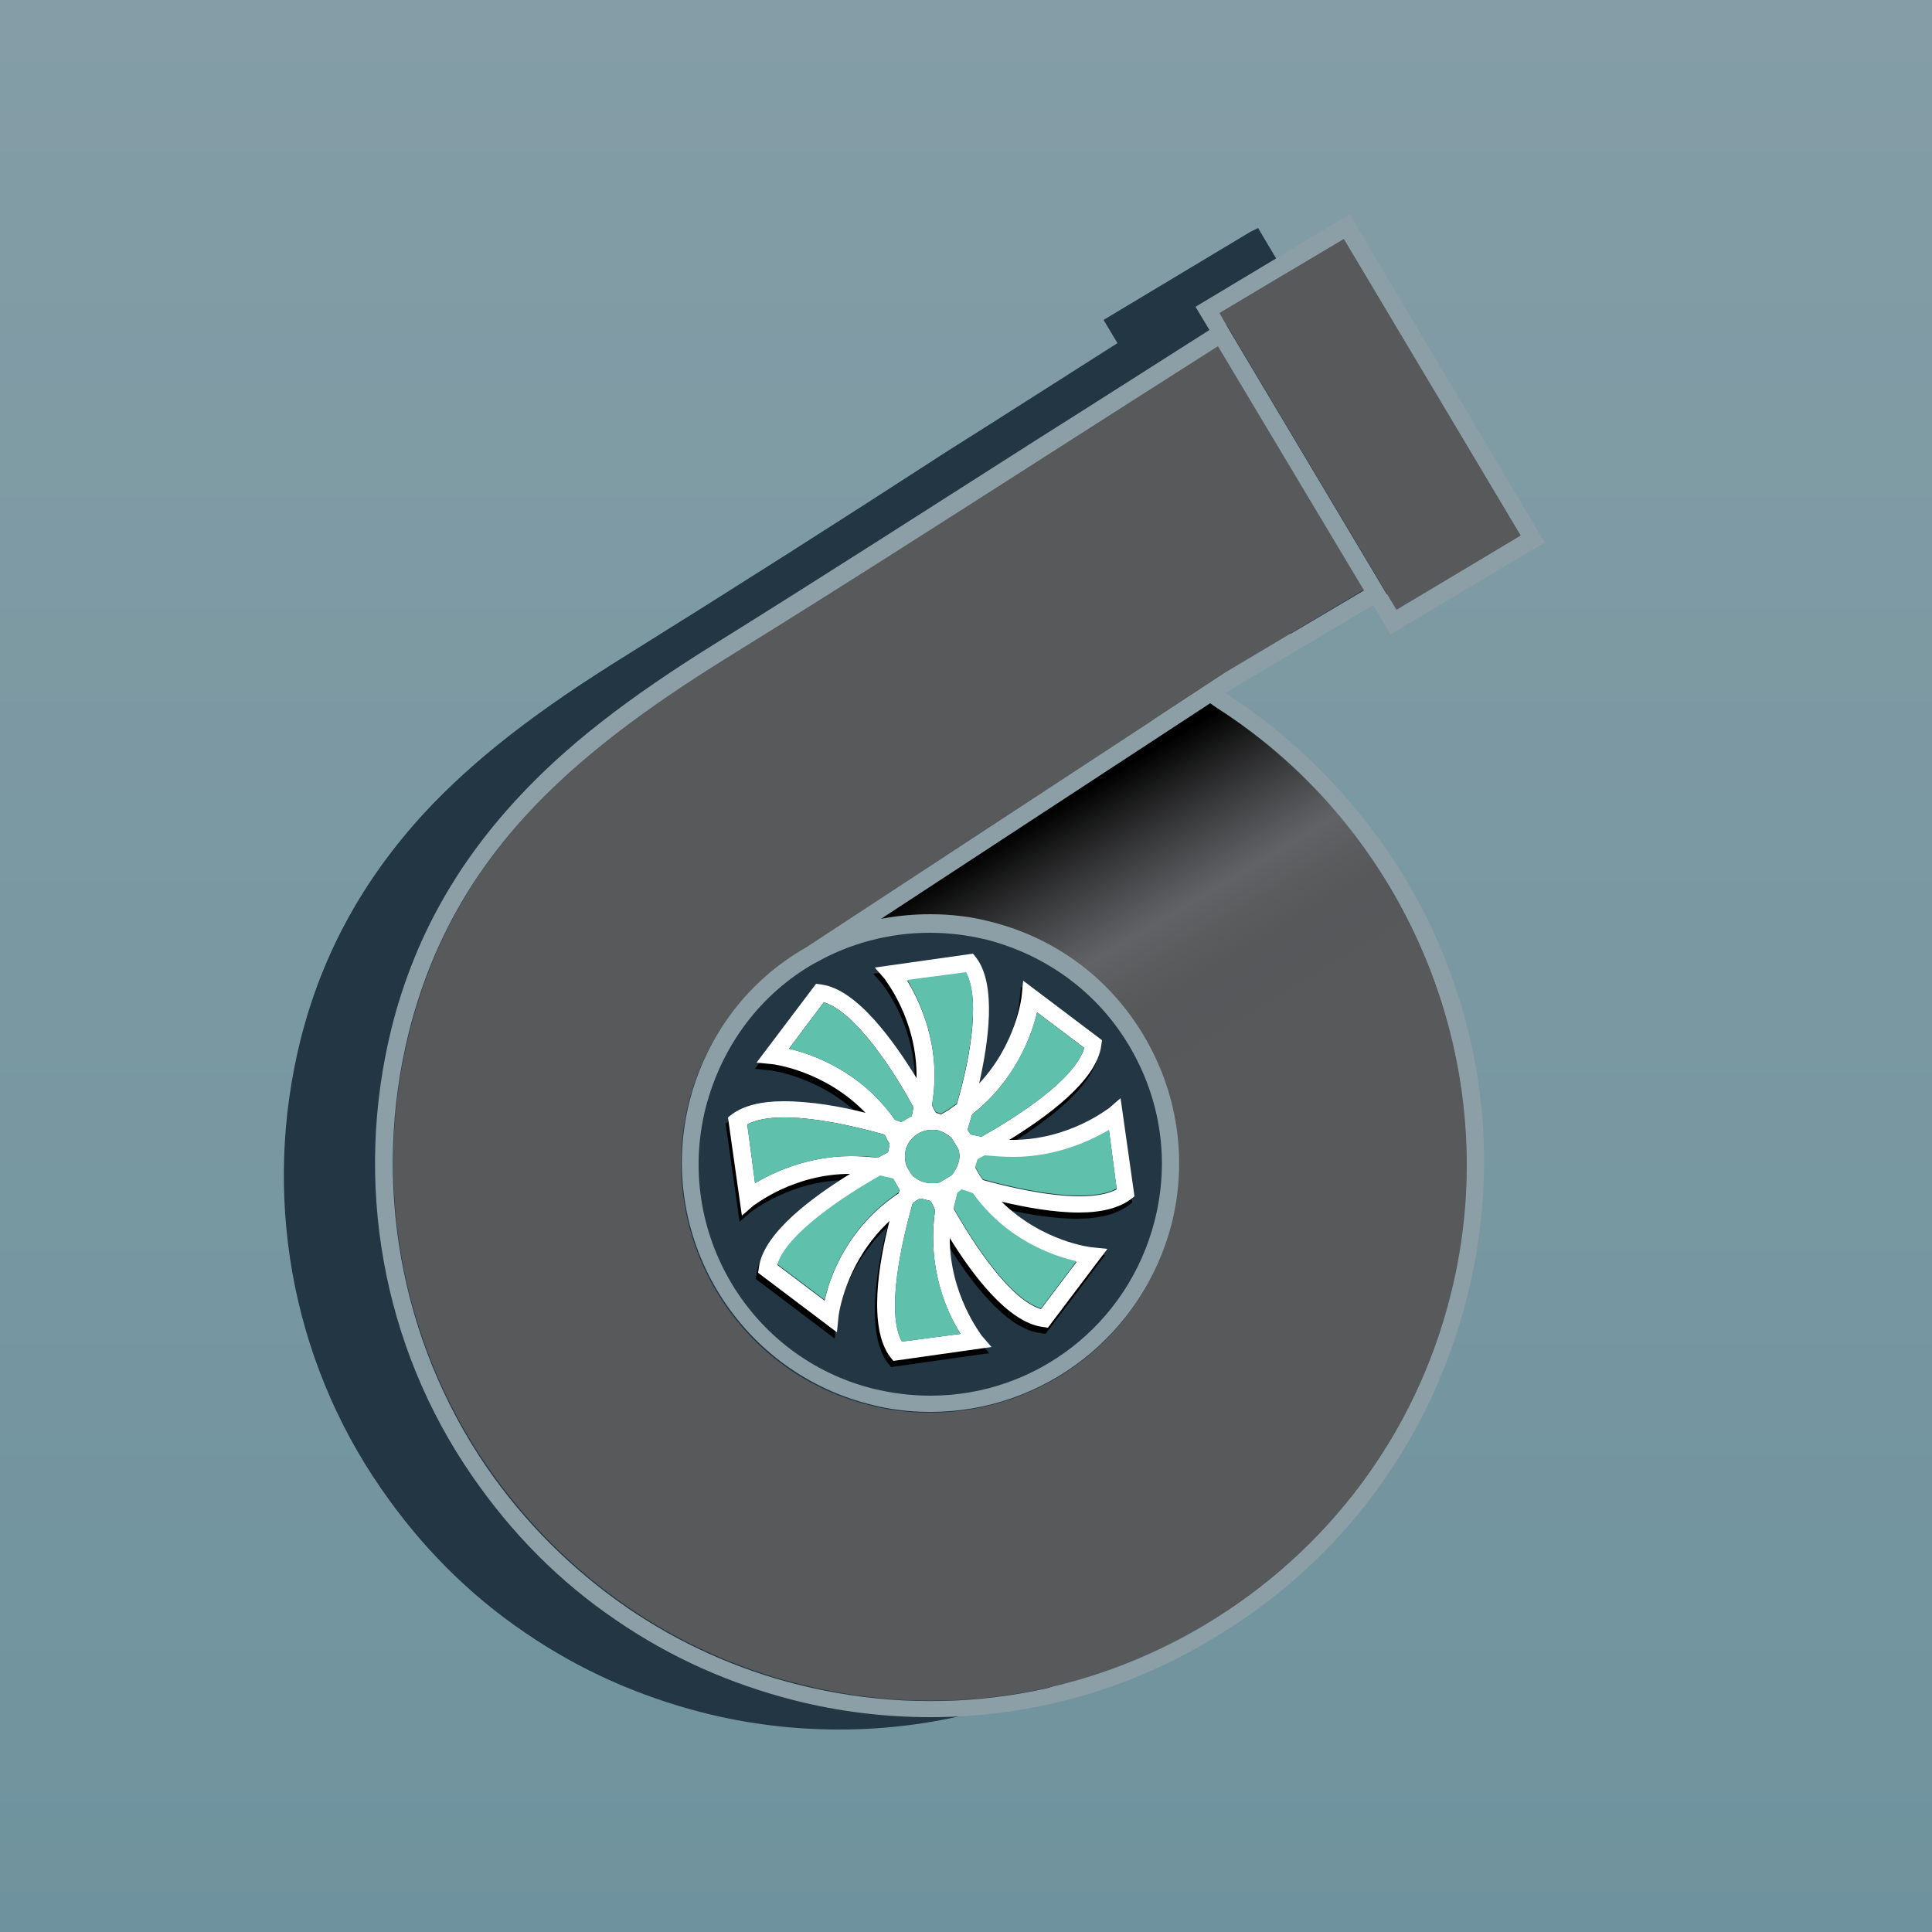
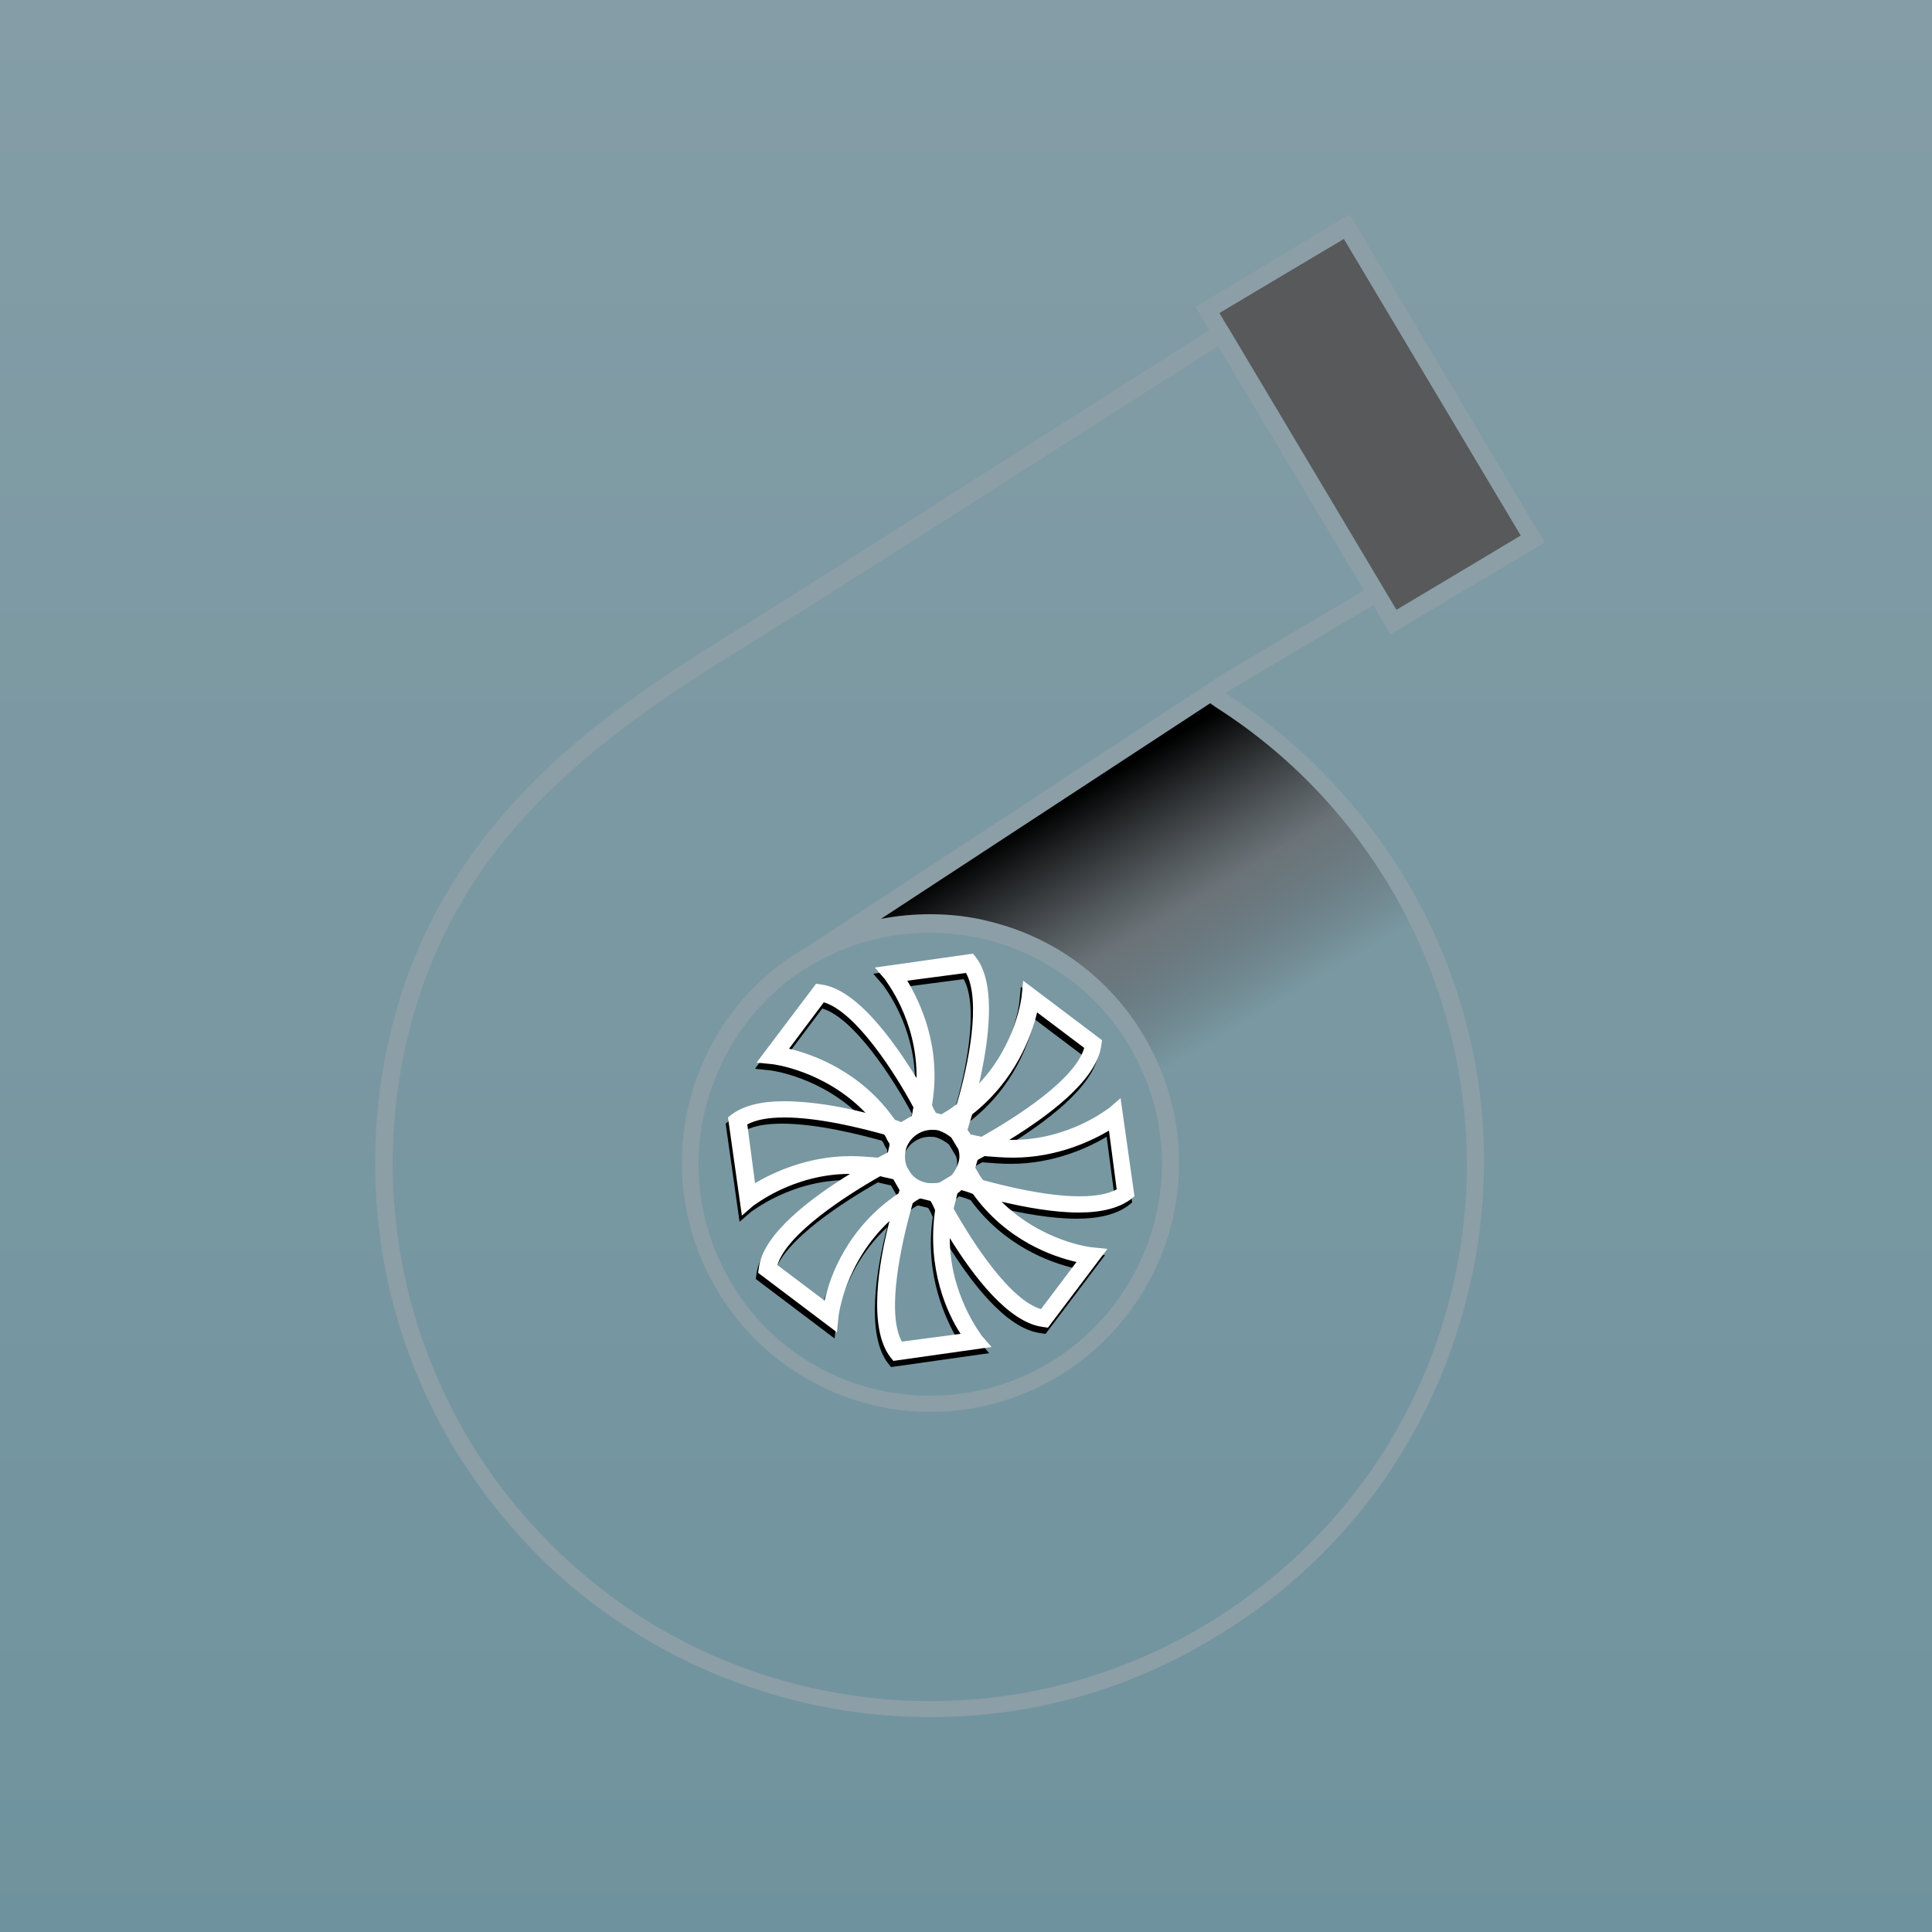
<svg xmlns="http://www.w3.org/2000/svg" version="1.1" id="Layer_1" x="0px" y="0px" viewBox="0 0 250 250" style="enable-background:new 0 0 250 250;" xml:space="preserve">
  <rect x="0" y="0" width="250" height="250" fill="#808080" stroke="none" />
  <style type="text/css">
	.st0{fill:url(#SVGID_1_);}
	.st1{fill:#223644;}
	.st2{fill:#58595B;}
	.st3{fill:url(#SVGID_2_);}
	.st4{fill:#010101;}
	.st5{fill:#8C9EA6;}
	.st6{fill:#FFFFFF;}
	.st7{fill:#5FC0AC;}
</style>
  <linearGradient id="SVGID_1_" gradientUnits="userSpaceOnUse" x1="125" y1="2" x2="125" y2="250.815">
    <stop offset="0" style="stop-color:#849DA6" />
    <stop offset="1" style="stop-color:#6F939E" />
  </linearGradient>
  <rect x="-3" y="-3" class="st0" width="256" height="256" />
-   <path class="st1" d="M146.7,91.3L146.7,91.3l1.4-0.9l17.7-10.5l2.2,3.8l20-11.9l-24.5-41.1l-0.7-1.2l-1,0.5l-19,11.4l1.8,3  c-7.4,4.7-14.9,9.5-22.2,14.1C109,67.2,95,76.1,81.2,84.7C69.4,92,61.3,98.3,54.9,105.2c-7.9,8.6-13.2,18.2-16,29.3  c-5,20-1.3,41.2,10.4,58.1c5.1,7.4,11.3,13.7,18.7,18.7c7,4.8,14.7,8.2,22.9,10.3c5.9,1.5,11.8,2.2,17.7,2.2  c12.8,0,25.4-3.4,36.6-10.2c16.5-9.8,28.1-25.5,32.8-44c3.9-15.3,2.7-31.1-3.5-45.6C168.9,110.8,158.9,99,146.7,91.3z M145.9,42.1  l1.2,2l21.7,36.4l16.1-9.6l0,0l-16.1,9.6l-21.7-36.4L145.9,42.1L145.9,42.1z M77.3,144.2c2.2-8.7,7.8-15.8,15.1-20l54.3-35.6l0,0  l17.9-10.7l0,0l-17.9,10.7l0,0l-54.3,35.6C85.1,128.5,79.5,135.5,77.3,144.2c-0.8,3.2-1.1,6.5-0.9,9.6  C76.2,150.7,76.5,147.4,77.3,144.2z M140.7,150.6c0-1-0.1-2.1-0.3-3.1c0,0,0,0,0,0C140.5,148.5,140.6,149.5,140.7,150.6z   M138.4,150.7c0.1,2.9-0.2,5.9-0.9,8.8c-3.4,13.3-15.3,22.6-29,22.6c-2.5,0-4.9-0.3-7.4-0.9c-13-3.3-21.8-14.7-22.5-27.4  c0.7,12.7,9.5,24.1,22.5,27.4c2.4,0.6,4.9,0.9,7.4,0.9c13.7,0,25.6-9.3,29-22.6C138.2,156.5,138.5,153.6,138.4,150.7z M177.9,148.6  c0.4,6.8-0.3,13.7-2,20.6c-4.5,18-15.8,33.1-31.8,42.7c-15.9,9.5-34.6,12.2-52.6,7.7c-8-2-15.5-5.4-22.2-10  c-7.1-4.9-13.2-11-18.1-18.1c-7.4-10.8-11.5-23.4-12.1-36.2c0.6,12.8,4.7,25.4,12.1,36.2c4.9,7.1,11,13.2,18.1,18.1  c6.7,4.6,14.2,8,22.2,10c18,4.6,36.7,1.8,52.6-7.7c15.9-9.5,27.2-24.7,31.8-42.7C177.6,162.3,178.3,155.4,177.9,148.6z" />
  <g>
    <g>
-       <path class="st1" d="M91.3,143.2c-4,16,5.7,32.3,21.7,36.3c2.4,0.6,4.9,0.9,7.4,0.9c13.7,0,25.6-9.3,29-22.6    c2-7.7,0.8-15.8-3.3-22.7c-4.1-6.9-10.6-11.7-18.4-13.7c-2.4-0.6-4.9-0.9-7.4-0.9c-5.4,0-10.4,1.4-14.8,3.9l-0.2,0.1l0,0    C98.5,128.6,93.4,135.1,91.3,143.2z" />
-       <path class="st2" d="M157.2,91.6l-0.7-0.5L113.9,119c2.1-0.4,4.2-0.6,6.4-0.6c2.7,0,5.3,0.3,7.9,1c8.3,2.1,15.3,7.3,19.7,14.7    c4.4,7.4,5.7,16,3.6,24.4c-3.6,14.3-16.4,24.3-31.2,24.3c-2.7,0-5.3-0.3-7.9-1c-17.2-4.3-27.6-21.9-23.3-39.1    c2.2-8.7,7.8-15.8,15.1-20L158.6,87l0,0l17.9-10.7l-18.9-31.6c-7.4,4.7-14.9,9.5-22.1,14.1C122,67.4,108,76.4,94.2,85    C73.6,97.8,58.7,110.9,53,133.5c-4.9,19.3-1.2,39.9,10.1,56.3c4.9,7.1,11,13.2,18.1,18.1c6.7,4.6,14.2,8,22.2,10    c18,4.6,36.7,1.8,52.6-7.7c15.9-9.5,27.2-24.7,31.8-42.7C195.1,138.4,182.5,107.4,157.2,91.6z" />
      <polygon class="st2" points="180.7,78.9 196.8,69.3 173.9,30.9 157.7,40.5 159,42.5   " />
    </g>
    <linearGradient id="SVGID_2_" gradientUnits="userSpaceOnUse" x1="157.246" y1="134.609" x2="138.514" y2="103.297">
      <stop offset="0" style="stop-color:#4A4A4A;stop-opacity:0" />
      <stop offset="0.463" style="stop-color:#656669;stop-opacity:0.74" />
      <stop offset="1" style="stop-color:#000000" />
    </linearGradient>
    <path class="st3" d="M157.8,90.9l-0.7-0.5l-44.6,29.3c2.2-0.4,4.4-0.7,6.7-0.7c2.8,0,5.6,0.3,8.3,1c8.7,2.2,16.1,7.7,20.7,15.4   c2.2,3.6,3.6,7.5,4.3,11.6l33.9-22.3C180.6,111,170.8,99.1,157.8,90.9z" />
    <g>
      <path class="st4" d="M99.6,138.5c0.1,0,6.8,0.8,12.1,6.3c-3.1-0.8-7-1.5-10.6-1.5c-3,0-5.2,0.6-6.7,1.7l-0.5,0.4l1.8,12.7l1.5-1.3    c0.1,0,5.1-4.1,12.5-4.1c-4.7,2.9-11.2,7.6-11.8,12.1l-0.1,0.7l10.2,7.7l0.2-2c0-0.1,0.8-7,6.6-12.4c-1.4,5.4-2.8,13.8,0.1,17.6    l0.4,0.5l12.7-1.8l-1.3-1.5c0-0.1-4.1-5.2-4.1-12.6c2.9,4.7,7.5,10.9,12,11.5l0.7,0.1l7.7-10.2l-2-0.2c-0.1,0-6.4-0.7-11.7-5.9    c3,0.7,6.7,1.4,10,1.4c0,0,0,0,0,0c3,0,5.2-0.6,6.7-1.7l0.5-0.4l-1.8-12.7l-1.5,1.3c-0.1,0-5.1,4.1-12.5,4.1c-0.1,0-0.3,0-0.4,0    c4.7-2.9,11.3-7.6,11.9-12.2l0.1-0.7l-10.2-7.7l-0.2,2c0,0.1-0.7,6.2-5.5,11.3c1.2-5.3,2.3-12.8-0.4-16.3l-0.4-0.5L113,126    l1.3,1.5c0,0.1,4.2,5.2,4.1,12.8c-2.9-4.7-7.7-11.5-12.3-12.1l-0.7-0.1l-7.7,10.2L99.6,138.5z M116.9,149.7    c0.4-1.5,1.8-2.6,3.4-2.6c0.3,0,0.6,0,0.9,0.1c0.6,0.2,1.1,0.5,1.6,0.9l0.9,1.5c0.2,0.6,0.2,1.2,0,1.8c-0.2,0.6-0.5,1.2-0.9,1.6    l-1.5,0.9c-0.3,0.1-0.6,0.1-1,0.1c-0.3,0-0.6,0-0.9-0.1c-0.9-0.2-1.7-0.8-2.1-1.6C116.9,151.5,116.7,150.6,116.9,149.7    L116.9,149.7z M109.8,150.4c-5.7,0-10.2,2.2-12.4,3.5l-1-7.6c1.1-0.6,2.7-0.9,4.8-0.9c4.5,0,10,1.4,12.9,2.2    c0.2,0.2,0.3,0.5,0.4,0.7l0.3,0.5l0,0.2c0,0,0,0,0,0c0,0,0,0,0,0l-0.2,0.9c-0.2,0.1-0.7,0.4-1.3,0.7    C112.1,150.5,110.9,150.4,109.8,150.4z M106.4,169.1l-6.1-4.6c1.2-4,8.7-8.9,13.3-11.5c0.4,0.1,0.8,0.2,1.3,0.3l0.4,0.1l0.8,1.4    c0,0.1-0.1,0.2-0.1,0.4C109.4,159.6,107.2,166,106.4,169.1z M124,173.5l-7.6,1c-2.1-3.8,0-13,1.4-17.9c0.1-0.1,0.3-0.2,0.4-0.3    l0.5-0.3l0.2,0c0,0,0,0,0,0c0,0,0,0,0,0l1.2,0.3c0.2,0.3,0.4,0.7,0.6,1.2C119.6,165,122.4,170.8,124,173.5z M139,164.1l-4.6,6.1    c-4-1.2-8.7-8.4-11.3-13c0.1-0.4,0.2-0.8,0.3-1.2l0.2-0.8c0.2-0.1,0.4-0.3,0.5-0.4c0.3,0.1,0.8,0.2,1.5,0.5    C130,161.3,136,163.4,139,164.1z M130.8,150.6c5.7,0,10.2-2.2,12.4-3.5l1,7.6c-1.1,0.6-2.7,0.9-4.8,0.9c0,0,0,0,0,0    c-4.3,0-9.6-1.3-12.5-2.1c-0.3-0.4-0.5-0.7-0.7-1.1l-0.3-0.5l0.3-1c0.2-0.1,0.5-0.3,0.9-0.5C128.3,150.5,129.6,150.6,130.8,150.6z     M133.9,131.9l6.1,4.6c-1.2,4.1-8.7,8.9-13.3,11.5c-0.3-0.1-0.6-0.1-0.9-0.2l-0.5-0.1c0,0,0,0,0,0c-0.1-0.2-0.3-0.4-0.4-0.6l0,0    c0.1-0.3,0.3-1,0.6-2C131.2,140.7,133.2,134.8,133.9,131.9z M117.1,127.7l7.6-1c2,3.6,0.3,12-1.2,17c-0.5,0.3-0.9,0.7-1.5,1    l-0.5,0.3l-0.7-0.2c-0.1-0.2-0.3-0.5-0.5-1C121.6,136.3,118.8,130.4,117.1,127.7z M106.4,130.5c4.1,1.2,9.2,9.1,11.6,13.6    c-0.1,0.3-0.1,0.7-0.2,1l0,0.1l-1.4,0.8c-0.2-0.1-0.5-0.2-0.8-0.3c-4.4-6.3-10.7-8.5-13.7-9.2L106.4,130.5z" />
      <path class="st5" d="M158.6,89.7L158.6,89.7l1.4-0.9l17.7-10.5l2.2,3.8l20-11.9L175.4,29l-0.7-1.2l-1,0.5l-19,11.4l1.8,3    c-7.4,4.7-14.9,9.5-22.2,14.1c-13.5,8.6-27.5,17.6-41.3,26.2c-11.8,7.3-19.9,13.6-26.3,20.6c-7.9,8.6-13.2,18.2-16,29.3    c-5,20-1.3,41.2,10.4,58.1c5.1,7.4,11.3,13.7,18.7,18.7c7,4.8,14.7,8.2,22.9,10.3c5.9,1.5,11.8,2.2,17.7,2.2    c12.8,0,25.4-3.4,36.6-10.2c16.5-9.8,28.1-25.5,32.8-44c3.9-15.3,2.7-31.1-3.5-45.6C180.7,109.2,170.7,97.5,158.6,89.7z     M173.9,30.9l22.9,38.4L180.7,79L159,42.6l-1.2-2.1L173.9,30.9z M187.7,167.6c-4.5,18-15.8,33.1-31.8,42.7    c-15.9,9.5-34.6,12.2-52.6,7.7c-8-2-15.5-5.4-22.2-10c-7.1-4.9-13.2-11-18.1-18.1c-11.3-16.5-14.9-37-10.1-56.3    c5.7-22.6,20.6-35.7,41.2-48.5c13.9-8.6,27.8-17.5,41.4-26.2c7.2-4.6,14.7-9.4,22.1-14.1l18.9,31.6L158.6,87l0,0l-54.3,35.6    c-7.4,4.2-12.9,11.3-15.1,20c-4.3,17.2,6.1,34.7,23.3,39.1c2.6,0.7,5.3,1,7.9,1c14.7,0,27.5-10,31.2-24.3c2.1-8.3,0.8-17-3.6-24.4    c-4.4-7.4-11.4-12.6-19.7-14.7c-2.6-0.7-5.3-1-7.9-1c-2.2,0-4.3,0.2-6.4,0.6l42.6-27.9l0.7,0.5    C182.5,107.5,195.1,138.4,187.7,167.6z M105.3,124.7l0.2-0.1c4.4-2.5,9.5-3.9,14.8-3.9c2.5,0,4.9,0.3,7.4,0.9    c7.7,2,14.3,6.8,18.4,13.7c4.1,6.9,5.3,14.9,3.3,22.7c-3.4,13.3-15.3,22.6-29,22.6c-2.5,0-4.9-0.3-7.4-0.9    c-16-4-25.7-20.3-21.7-36.3C93.4,135.2,98.5,128.6,105.3,124.7L105.3,124.7z" />
    </g>
  </g>
  <g>
    <path class="st6" d="M99.9,137.7c0.1,0,6.8,0.8,12.1,6.3c-3.1-0.8-7-1.5-10.6-1.5c-3,0-5.2,0.6-6.7,1.7l-0.5,0.4l1.8,12.7l1.5-1.3   c0.1,0,5.1-4.1,12.5-4.1c-4.7,2.9-11.2,7.6-11.8,12.1l-0.1,0.7l10.2,7.7l0.2-2c0-0.1,0.8-7,6.6-12.4c-1.4,5.4-2.8,13.8,0.1,17.6   l0.4,0.5l12.7-1.8l-1.3-1.5c0-0.1-4.1-5.2-4.1-12.6c2.9,4.7,7.5,10.9,12,11.5l0.7,0.1l7.7-10.2l-2-0.2c-0.1,0-6.4-0.7-11.7-5.9   c3,0.7,6.7,1.4,10,1.4c0,0,0,0,0,0c3,0,5.2-0.6,6.7-1.7l0.5-0.4l-1.8-12.7l-1.5,1.3c-0.1,0-5.1,4.1-12.5,4.1c-0.1,0-0.3,0-0.4,0   c4.7-2.9,11.3-7.6,11.9-12.2l0.1-0.7l-10.2-7.7l-0.2,2c0,0.1-0.7,6.2-5.5,11.3c1.2-5.3,2.3-12.8-0.4-16.3l-0.4-0.5l-12.7,1.8   l1.3,1.5c0,0.1,4.2,5.2,4.1,12.8c-2.9-4.7-7.7-11.5-12.3-12.1l-0.7-0.1l-7.7,10.2L99.9,137.7z M117.2,148.8   c0.4-1.5,1.8-2.6,3.4-2.6c0.3,0,0.6,0,0.9,0.1c0.6,0.2,1.1,0.5,1.6,0.9l0.9,1.5c0.2,0.6,0.2,1.2,0,1.8c-0.2,0.6-0.5,1.2-0.9,1.6   l-1.5,0.9c-0.3,0.1-0.6,0.1-1,0.1c-0.3,0-0.6,0-0.9-0.1c-0.9-0.2-1.7-0.8-2.1-1.6C117.1,150.7,117,149.8,117.2,148.8L117.2,148.8z    M110.1,149.6c-5.7,0-10.2,2.2-12.4,3.5l-1-7.6c1.1-0.6,2.7-0.9,4.8-0.9c4.5,0,10,1.4,12.9,2.2c0.2,0.2,0.3,0.5,0.4,0.7l0.3,0.5   l0,0.2c0,0,0,0,0,0c0,0,0,0,0,0l-0.2,0.9c-0.2,0.1-0.7,0.4-1.3,0.7C112.4,149.7,111.2,149.6,110.1,149.6z M106.7,168.3l-6.1-4.6   c1.2-4,8.7-8.9,13.3-11.5c0.4,0.1,0.8,0.2,1.3,0.3l0.4,0.1l0.8,1.4c0,0.1-0.1,0.2-0.1,0.4C109.7,158.8,107.4,165.1,106.7,168.3z    M124.3,172.6l-7.6,1c-2.1-3.8,0-13,1.4-17.9c0.1-0.1,0.3-0.2,0.4-0.3l0.5-0.3l0.2,0c0,0,0,0,0,0c0,0,0,0,0,0l1.2,0.3   c0.2,0.3,0.4,0.7,0.6,1.2C119.9,164.2,122.6,170,124.3,172.6z M139.3,163.3l-4.6,6.1c-4-1.2-8.7-8.4-11.3-13   c0.1-0.4,0.2-0.8,0.3-1.2l0.2-0.8c0.2-0.1,0.4-0.3,0.5-0.4c0.3,0.1,0.8,0.2,1.5,0.5C130.2,160.5,136.2,162.6,139.3,163.3z    M131.1,149.8c5.7,0,10.2-2.2,12.4-3.5l1,7.6c-1.1,0.6-2.7,0.9-4.8,0.9c0,0,0,0,0,0c-4.3,0-9.6-1.3-12.5-2.1   c-0.3-0.4-0.5-0.7-0.7-1.1l-0.3-0.5l0.3-1c0.2-0.1,0.5-0.3,0.9-0.5C128.6,149.7,129.9,149.8,131.1,149.8z M134.2,131l6.1,4.6   c-1.2,4.1-8.7,8.9-13.3,11.5c-0.3-0.1-0.6-0.1-0.9-0.2l-0.5-0.1c0,0,0,0,0,0c-0.1-0.2-0.3-0.4-0.4-0.6l0,0c0.1-0.3,0.3-1,0.6-2   C131.4,139.8,133.5,134,134.2,131z M117.4,126.9l7.6-1c2,3.6,0.3,12-1.2,17c-0.5,0.3-0.9,0.7-1.5,1l-0.5,0.3l-0.7-0.2   c-0.1-0.2-0.3-0.5-0.5-1C121.9,135.4,119,129.6,117.4,126.9z M106.6,129.7c4.1,1.2,9.2,9.1,11.6,13.6c-0.1,0.3-0.1,0.7-0.2,1l0,0.1   l-1.4,0.8c-0.2-0.1-0.5-0.2-0.8-0.3c-4.4-6.3-10.7-8.5-13.7-9.2L106.6,129.7z" />
-     <path class="st7" d="M117.2,148.8c0.4-1.5,1.8-2.6,3.4-2.6c0.3,0,0.6,0,0.9,0.1c0.6,0.2,1.1,0.5,1.6,0.9l0.9,1.5   c0.2,0.6,0.2,1.2,0,1.8c-0.2,0.6-0.5,1.2-0.9,1.6l-1.5,0.9c-0.3,0.1-0.6,0.1-1,0.1c-0.3,0-0.6,0-0.9-0.1c-0.9-0.2-1.7-0.8-2.1-1.6   C117.1,150.6,117,149.7,117.2,148.8L117.2,148.8z M110.1,149.6c-5.7,0-10.2,2.2-12.4,3.5l-1-7.6c1.1-0.6,2.7-0.9,4.8-0.9   c4.5,0,10,1.4,12.9,2.2c0.2,0.2,0.3,0.5,0.4,0.7l0.3,0.5l0,0.2c0,0,0,0,0,0c0,0,0,0,0,0l-0.2,0.9c-0.2,0.1-0.7,0.4-1.3,0.7   C112.4,149.6,111.2,149.6,110.1,149.6z M106.7,168.2l-6.1-4.6c1.2-4,8.7-8.9,13.3-11.5c0.4,0.1,0.8,0.2,1.3,0.3l0.4,0.1l0.8,1.4   c0,0.1-0.1,0.2-0.1,0.4C109.7,158.7,107.4,165.1,106.7,168.2z M124.3,172.6l-7.6,1c-2.1-3.8,0-13,1.4-17.9c0.1-0.1,0.3-0.2,0.4-0.3   l0.5-0.3l0.2,0c0,0,0,0,0,0c0,0,0,0,0,0l1.2,0.3c0.2,0.3,0.4,0.7,0.6,1.2C119.9,164.1,122.6,169.9,124.3,172.6z M139.3,163.2   l-4.6,6.1c-4-1.2-8.7-8.4-11.3-13c0.1-0.4,0.2-0.8,0.3-1.2l0.2-0.8c0.2-0.1,0.4-0.3,0.5-0.4c0.3,0.1,0.8,0.2,1.5,0.5   C130.2,160.4,136.2,162.5,139.3,163.2z M131.1,149.7c5.7,0,10.2-2.2,12.4-3.5l1,7.6c-1.1,0.6-2.7,0.9-4.8,0.9c0,0,0,0,0,0   c-4.3,0-9.6-1.3-12.5-2.1c-0.3-0.4-0.5-0.7-0.7-1.1l-0.3-0.5l0.3-1c0.2-0.1,0.5-0.3,0.9-0.5C128.6,149.6,129.9,149.7,131.1,149.7z    M134.2,131l6.1,4.6c-1.2,4.1-8.7,8.9-13.3,11.5c-0.3-0.1-0.6-0.1-0.9-0.2l-0.5-0.1c0,0,0,0,0,0c-0.1-0.2-0.3-0.4-0.4-0.6l0,0   c0.1-0.3,0.3-1,0.6-2C131.4,139.8,133.5,133.9,134.2,131z M117.4,126.8l7.6-1c2,3.6,0.3,12-1.2,17c-0.5,0.3-0.9,0.7-1.5,1l-0.5,0.3   l-0.7-0.2c-0.1-0.2-0.3-0.5-0.5-1C121.9,135.4,119,129.5,117.4,126.8z M106.6,129.7c4.1,1.2,9.2,9.1,11.6,13.6   c-0.1,0.3-0.1,0.7-0.2,1l0,0.1l-1.4,0.8c-0.2-0.1-0.5-0.2-0.8-0.3c-4.4-6.3-10.7-8.5-13.7-9.2L106.6,129.7z" />
  </g>
</svg>